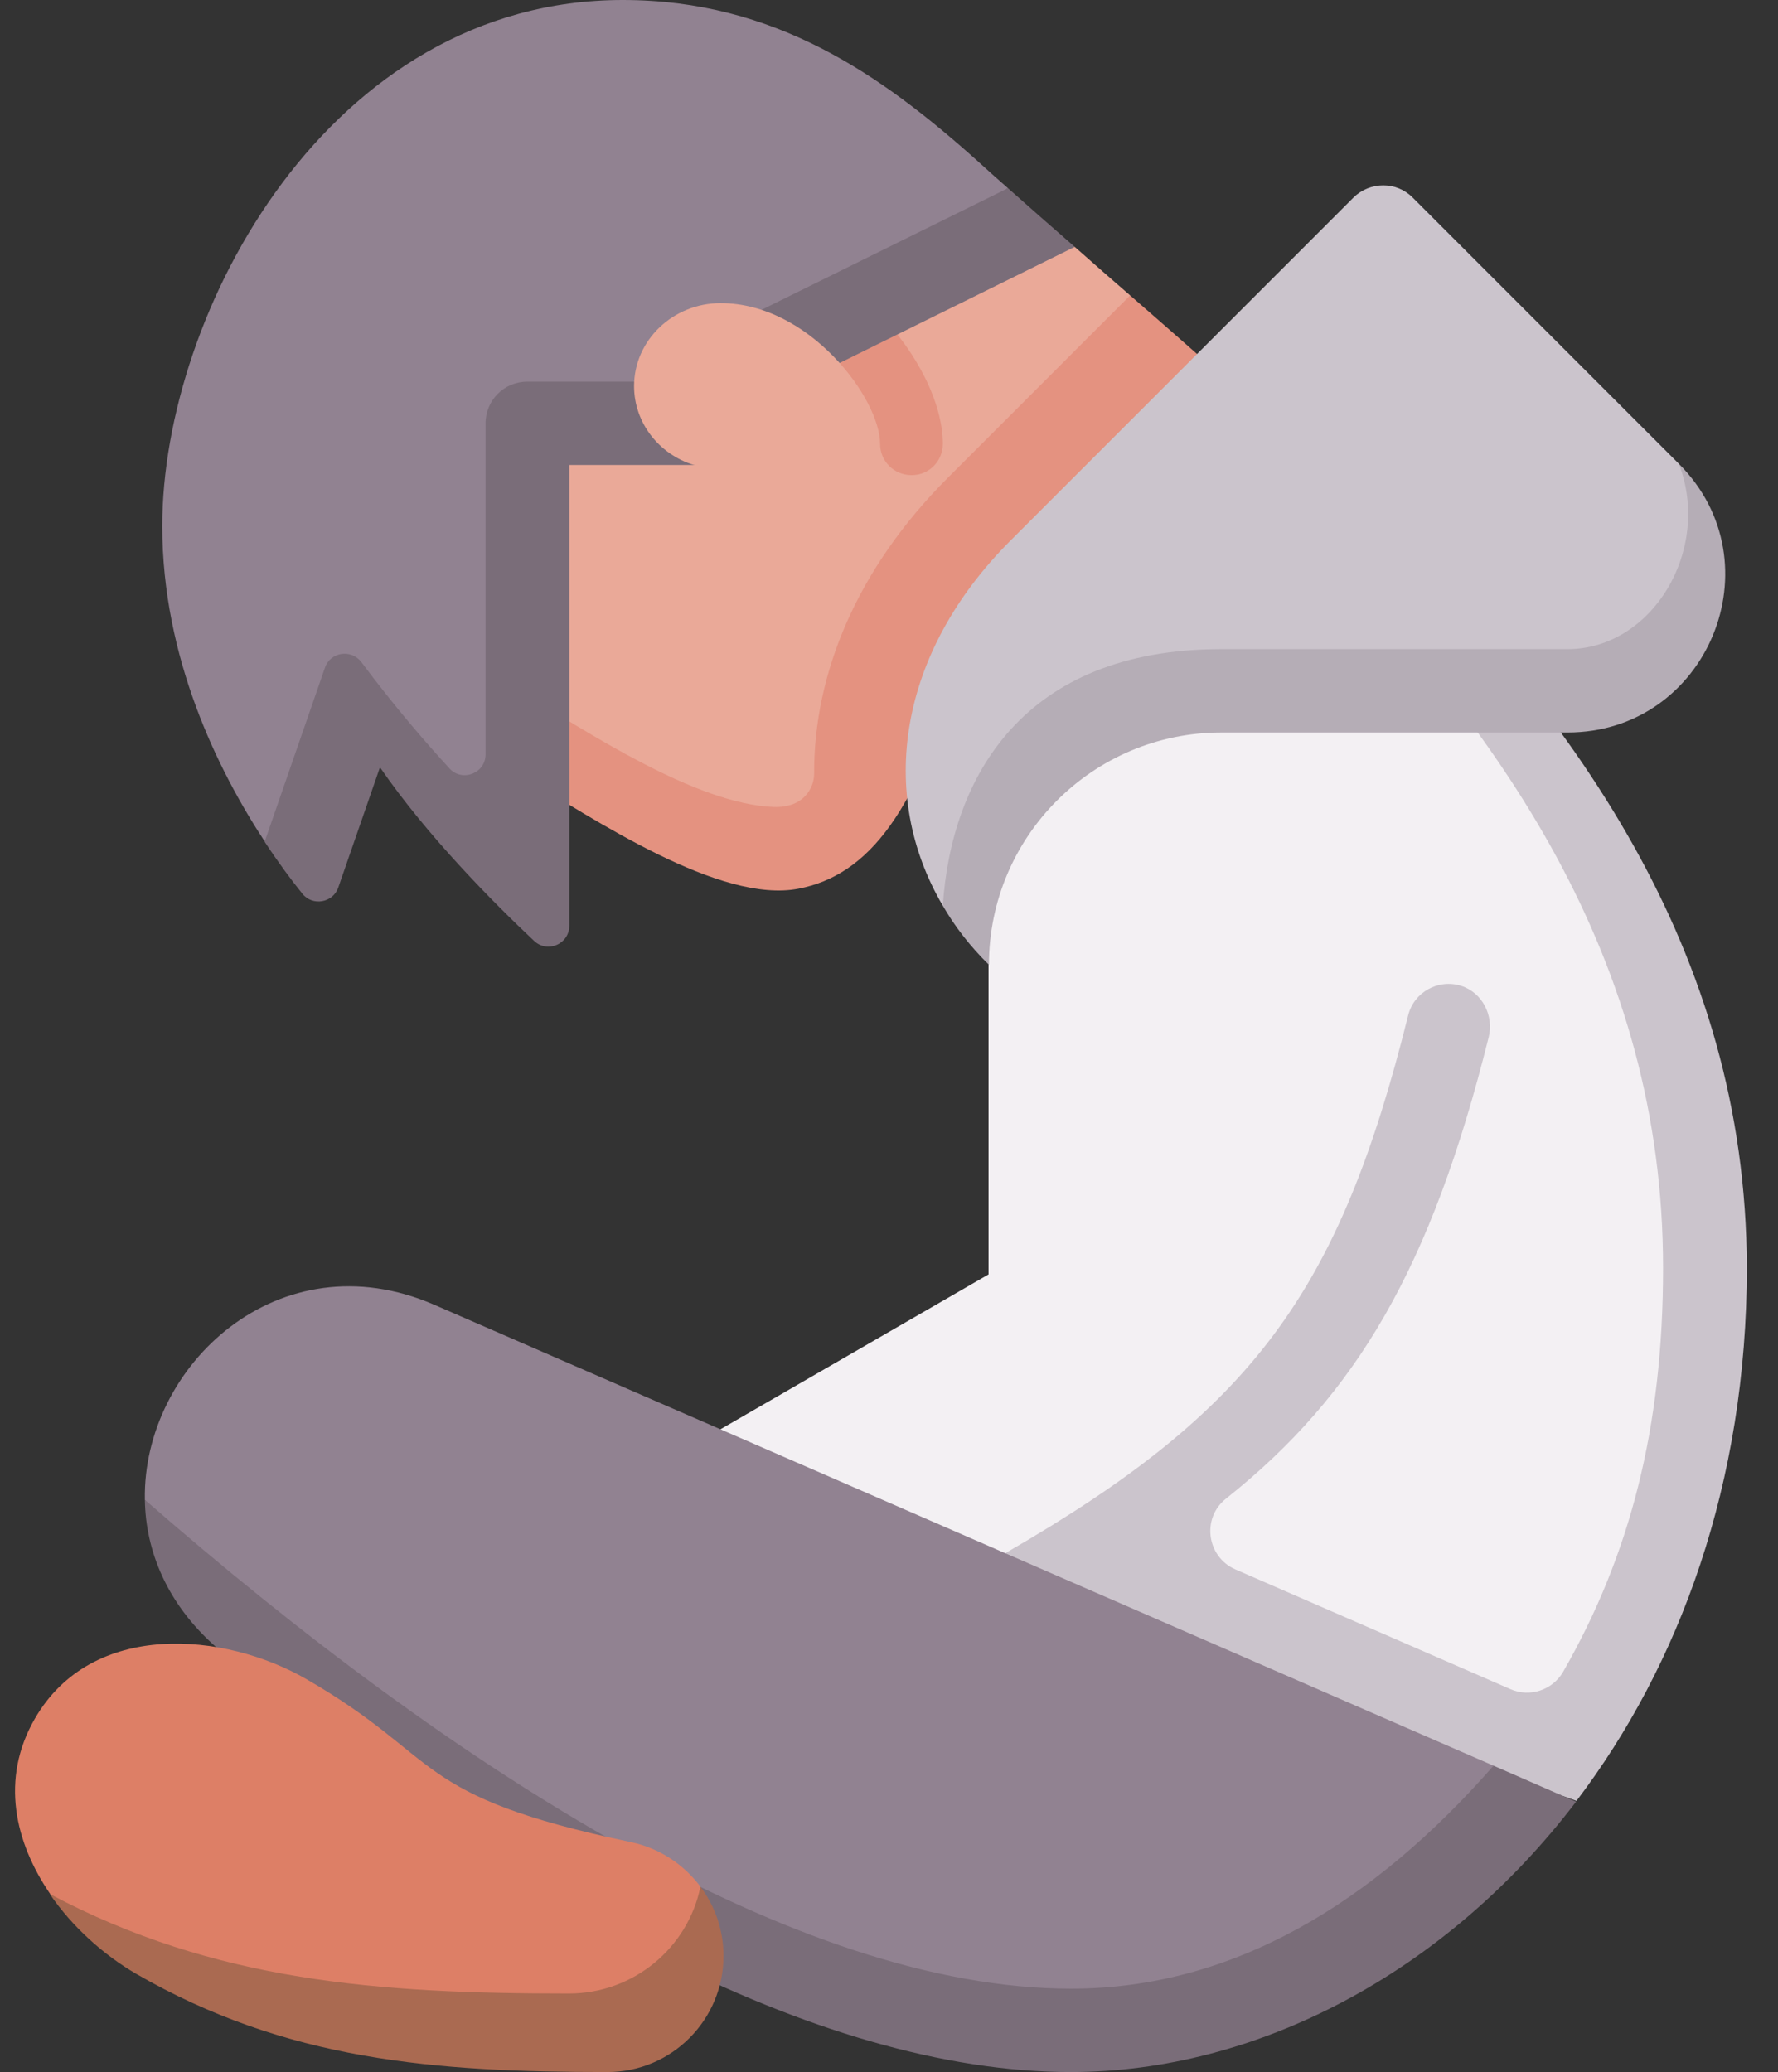
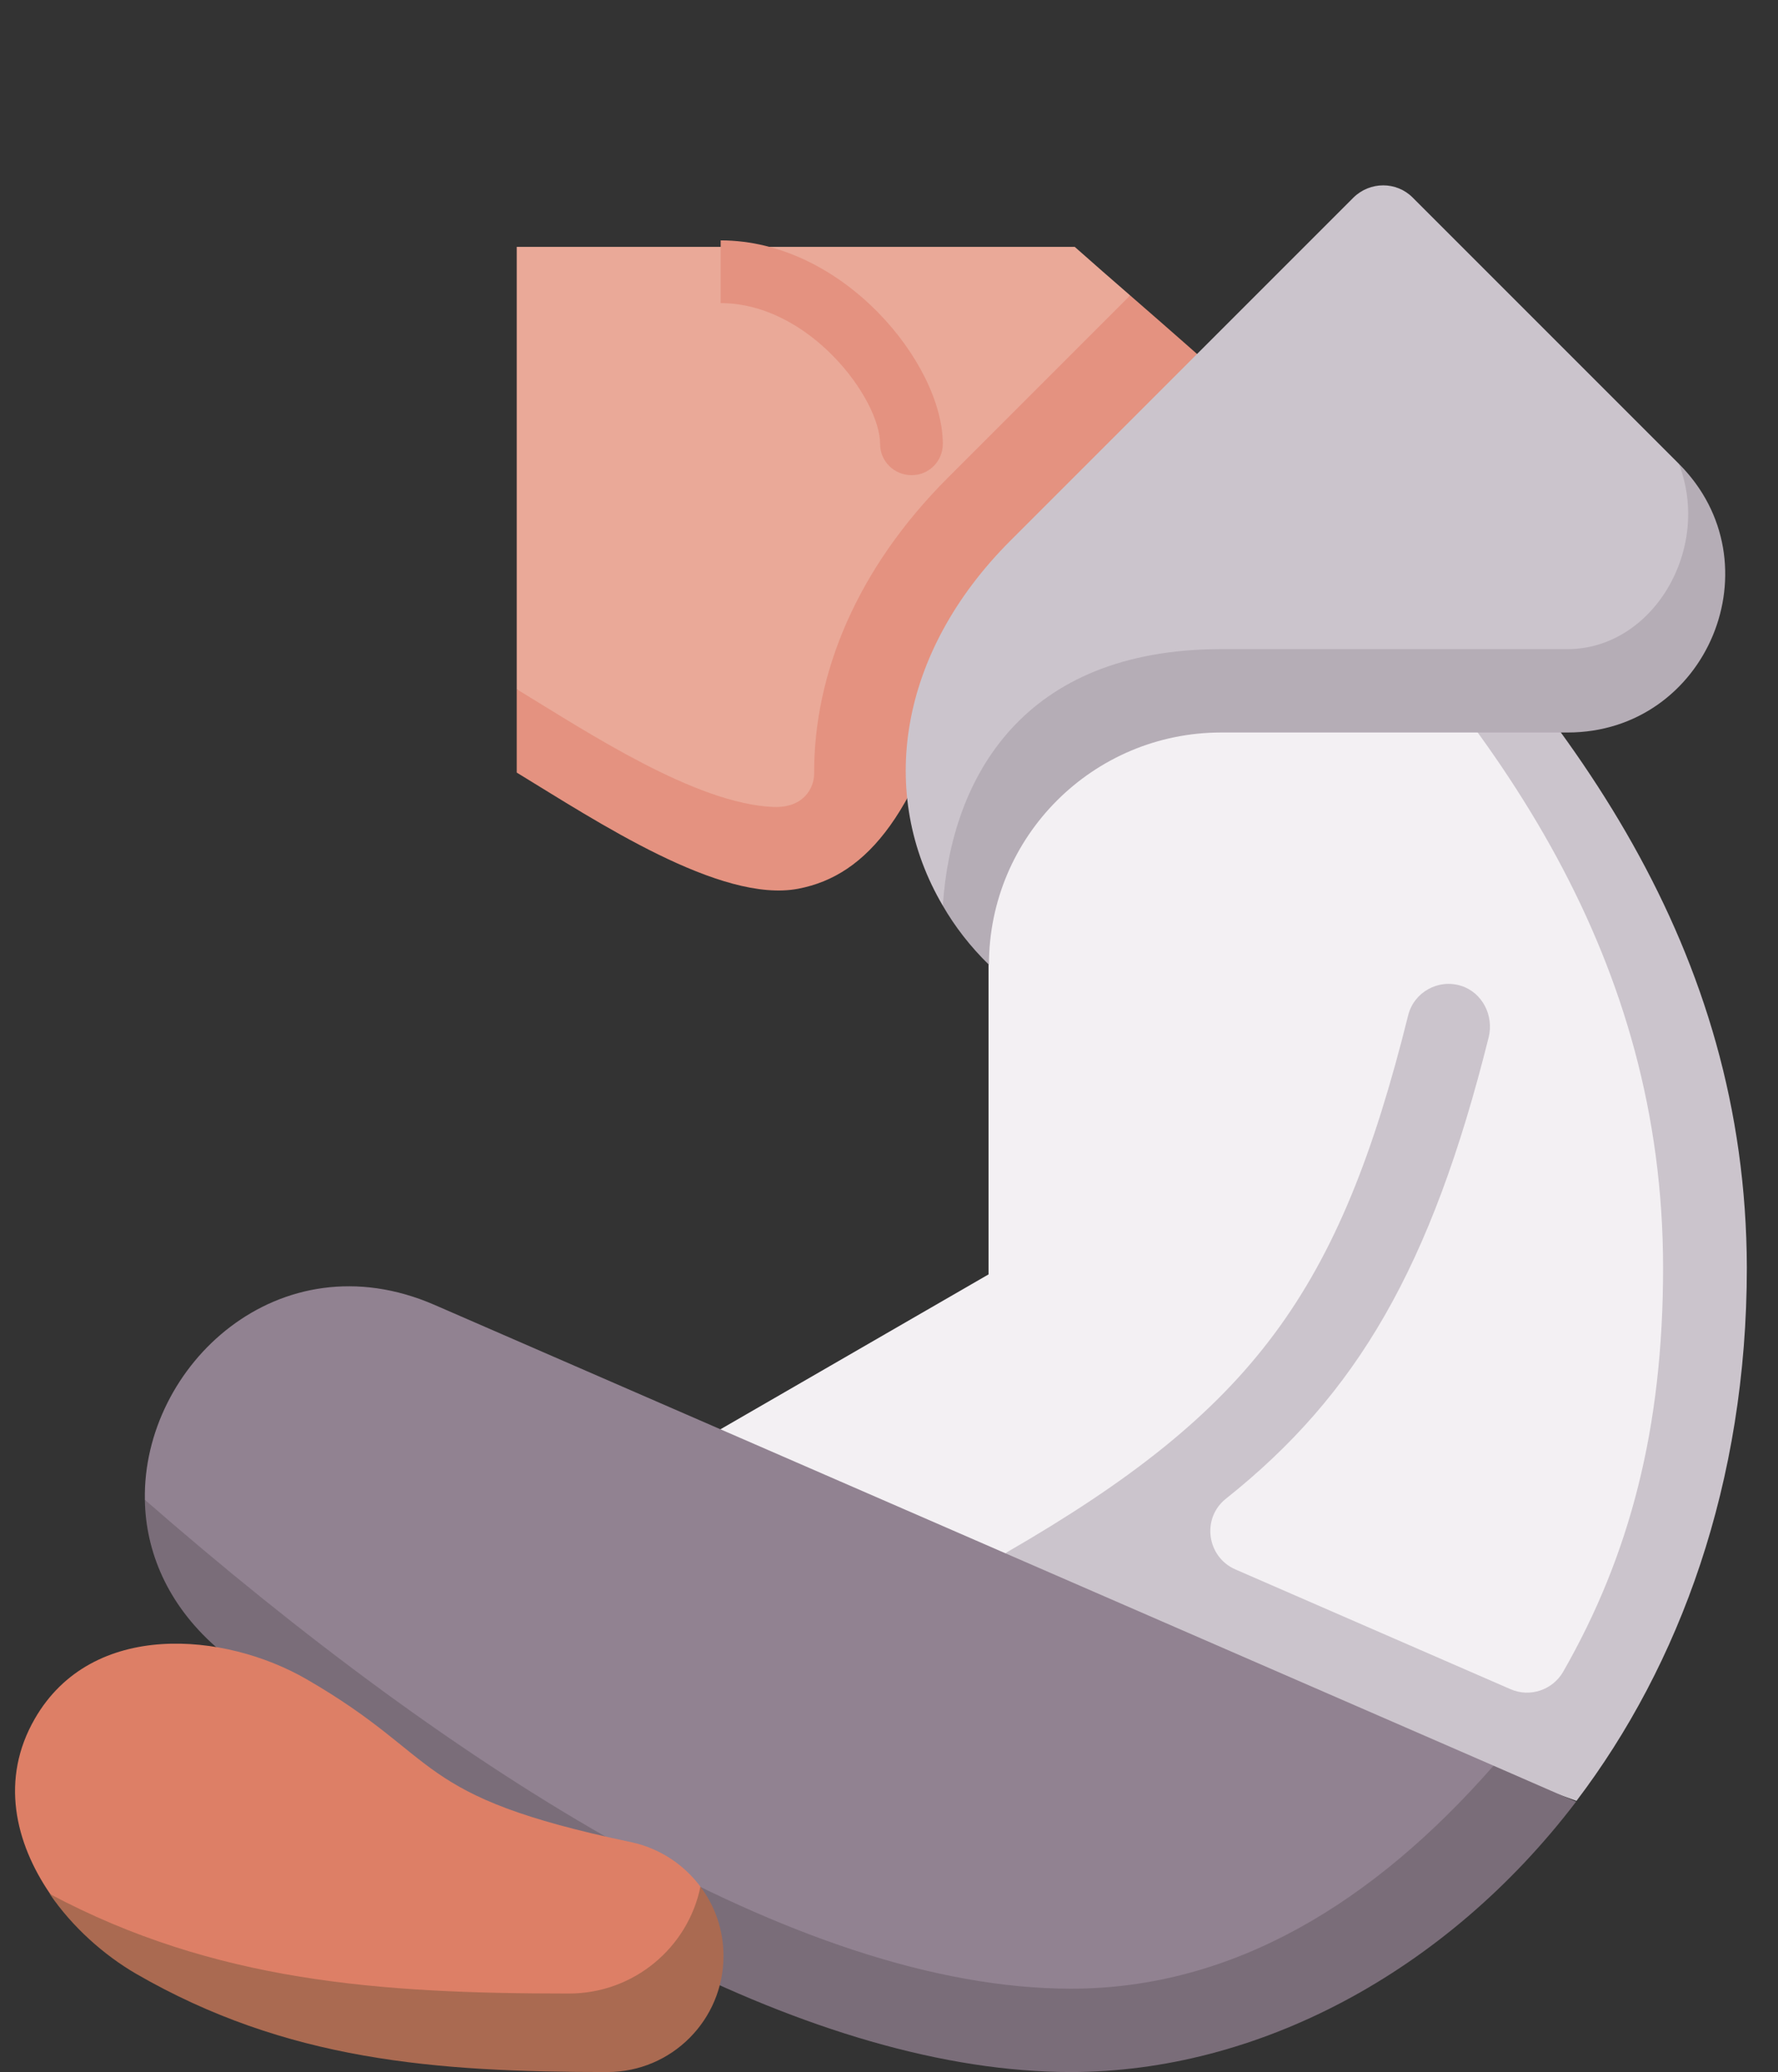
<svg xmlns="http://www.w3.org/2000/svg" height="512.0" preserveAspectRatio="xMidYMid meet" version="1.0" viewBox="38.4 0.0 439.4 512.0" width="439.4" zoomAndPan="magnify">
  <rect x="38.4" y="0.0" width="439.4" height="512.0" fill="#333333" stroke="none" />
  <g>
    <g id="change1_1">
      <path d="M239.8,209.3C241.3,209,317.7,73,317.7,73c-4.6-4-9.2-8-13.7-12H166.1v109.3 C195.1,200.3,220.6,213.1,239.8,209.3L239.8,209.3z" fill="#eaa998" />
    </g>
    <g id="change2_1">
      <path d="M317.7,73c-14.6,14.6-30.6,30.6-45.1,45.1c-22.3,22.3-33.1,48.2-33,73.1c0,3.4-2.5,8.5-10.1,8.2 c-19.2-0.8-45.8-18.4-63.4-29.1v20.6c19.7,12,50.4,32.4,69.6,28.7c17.2-3.3,29.9-18.9,40.2-58.3l22.9,22.9l74.8-60.5 C355.8,106.4,336.8,89.6,317.7,73z" fill="#e49280" />
    </g>
    <g id="change2_2">
      <path d="M271.4,109.7c0-19.8-24.6-50.3-54.9-50.3v30.9c12.4,0,39.4,19.6,39.4,19.4c0,4.3,3.5,7.7,7.7,7.7 C267.9,117.5,271.4,114,271.4,109.7z" fill="#e49280" />
    </g>
    <g id="change3_1">
      <path d="M424.5,433.2c24.2-33.8,35.1-76.6,35.1-119.9c0-76.2-38.8-132.4-101.2-184.2c-54.7,20.4-75.7,40.4-75.7,109.3 v76.5l-66.3,38.3l70.5,40.9L424.5,433.2z" fill="#f3f0f3" />
    </g>
    <g id="change4_1">
      <path d="M373.6,123.7c-5.3,1.8-10.4,3.6-15.1,5.4c51.1,51.1,90.9,108.1,90.9,184.2c0,39.6-8.2,71-24.7,99.8 c-2.6,4.5-8.2,6.4-13,4.3l-68-29.6c-7.1-3.1-8.4-12.7-2.3-17.5c32.3-25.7,50.7-57.1,64.9-114c1.3-5.3-1.5-11-6.8-12.7 c-5.7-1.8-11.7,1.6-13.1,7.3c-17,68.3-38.2,97.5-99.4,132.8v10.3l141,51c25.5-33.6,42.1-78.6,42.1-131.8 C469.9,234.5,427.3,176.2,373.6,123.7L373.6,123.7z" fill="#cbc4cc" />
    </g>
    <g id="change5_1">
-       <path d="M168.7,219.7V104.6h37.1l4.7-9.8l77-48.3c-2.5-2.2-5-4.4-7.5-6.7C256.2,18.5,229.9,0,192.3,0 C119.6,0,78.5,77.3,78.5,130c0,32.6,13.8,60.4,25.3,77.9l24.4-31.8C150,203.5,168.7,219.7,168.7,219.7L168.7,219.7z" fill="#918291" />
-     </g>
+       </g>
    <g id="change6_1">
-       <path d="M287.5,46.5l-77,38l-4.7,9.8h-37.1c-5.7,0-10.3,4.6-10.3,10.3v81.8c0,4.7-5.8,6.9-8.9,3.5 c-5.7-6.2-13.6-15.3-21.8-26.3c-2.5-3.3-7.7-2.5-9,1.4l-14.9,43c3.5,5.3,6.7,9.6,9.3,12.8c2.5,3.2,7.6,2.3,8.9-1.5l10.3-29.7 c11.7,17,28.1,33.5,38.1,42.9c3.3,3.1,8.7,0.8,8.7-3.8V114.9H210l4.7-9.8L304,61C298.5,56.2,293,51.4,287.5,46.5L287.5,46.5z" fill="#7a6d79" />
-     </g>
+       </g>
    <g id="change1_2">
      <path d="M255.9,109.7c0-11.2-17.5-34.8-39.4-34.8c-11.8,0-21.4,9.2-21.4,20.5c0,9.1,6.2,16.9,14.8,19.5L255.9,109.7z" fill="#eaa998" />
    </g>
    <g id="change4_2">
      <path d="M340.2,170.7h85.6c27.5,0,44.2-29.8,27.5-56.1l-65.8-65.8c-4-4-10.5-4-14.6,0c-17,17-59.9,59.9-84.8,84.8 c-27.8,27.8-32.9,62.7-16.7,90.2C278.6,197.1,296.7,170.7,340.2,170.7L340.2,170.7z" fill="#cbc4cc" />
    </g>
    <g id="change7_1">
      <path d="M453.3,114.6c8.2,21.3-6.6,45.8-27.5,45.8h-85.6c-48.9,0-66.7,31.6-68.8,63.4c3,5.2,6.8,10.1,11.4,14.6 c0-31.7,25.7-57.4,57.4-57.4h85.6C460.4,181,477.8,139.1,453.3,114.6L453.3,114.6z" fill="#b5adb6" />
    </g>
    <g id="change5_2">
      <path d="M407.5,436.3l-191-83.1l-70.8-30.8c-38.3-16.6-72.1,15-71.5,48.2c29.7,52.1,152.5,131.1,228.9,131.1 C348.5,501.7,392.7,480.4,407.5,436.3L407.5,436.3z" fill="#918291" />
    </g>
    <g id="change6_2">
      <path d="M407.5,436.3c-29.6,33.8-64.3,55.1-104.4,55.1c-67.6,0-152.2-53.9-228.9-120.8c0.2,12.7,5.5,25.7,17.5,36.3 C163.1,469.9,240.5,512,303,512c45.9,0,92.6-24.4,124.9-66.8L407.5,436.3z" fill="#7a6d79" />
    </g>
    <g id="change8_1">
      <path d="M211.5,466.2c-4.1-5.5-10.1-9.5-17.1-11c-54.8-11.5-46-20.5-80.3-40.3c-20.1-11.6-53-14.7-67.1,9.8 c-8.6,14.9-4.9,30.6,3.8,43.3c33,30.1,81.5,34.9,128.3,34.9C198,502.9,216.5,489.1,211.5,466.2z" fill="#dd7f66" />
    </g>
    <g id="change9_1">
      <path d="M211.5,466.2c-3.1,15.1-16.5,26.4-32.5,26.4c-46.9,0-87.5-2.9-128.3-24.6c5.6,8.2,13.4,15.1,21.3,19.7 c37.2,21.5,73.9,24.3,116.5,24.3c15.9,0,28.7-12.9,28.7-28.7C217.2,476.9,215.1,471,211.5,466.2L211.5,466.2z" fill="#aa6a51" />
    </g>
  </g>
</svg>